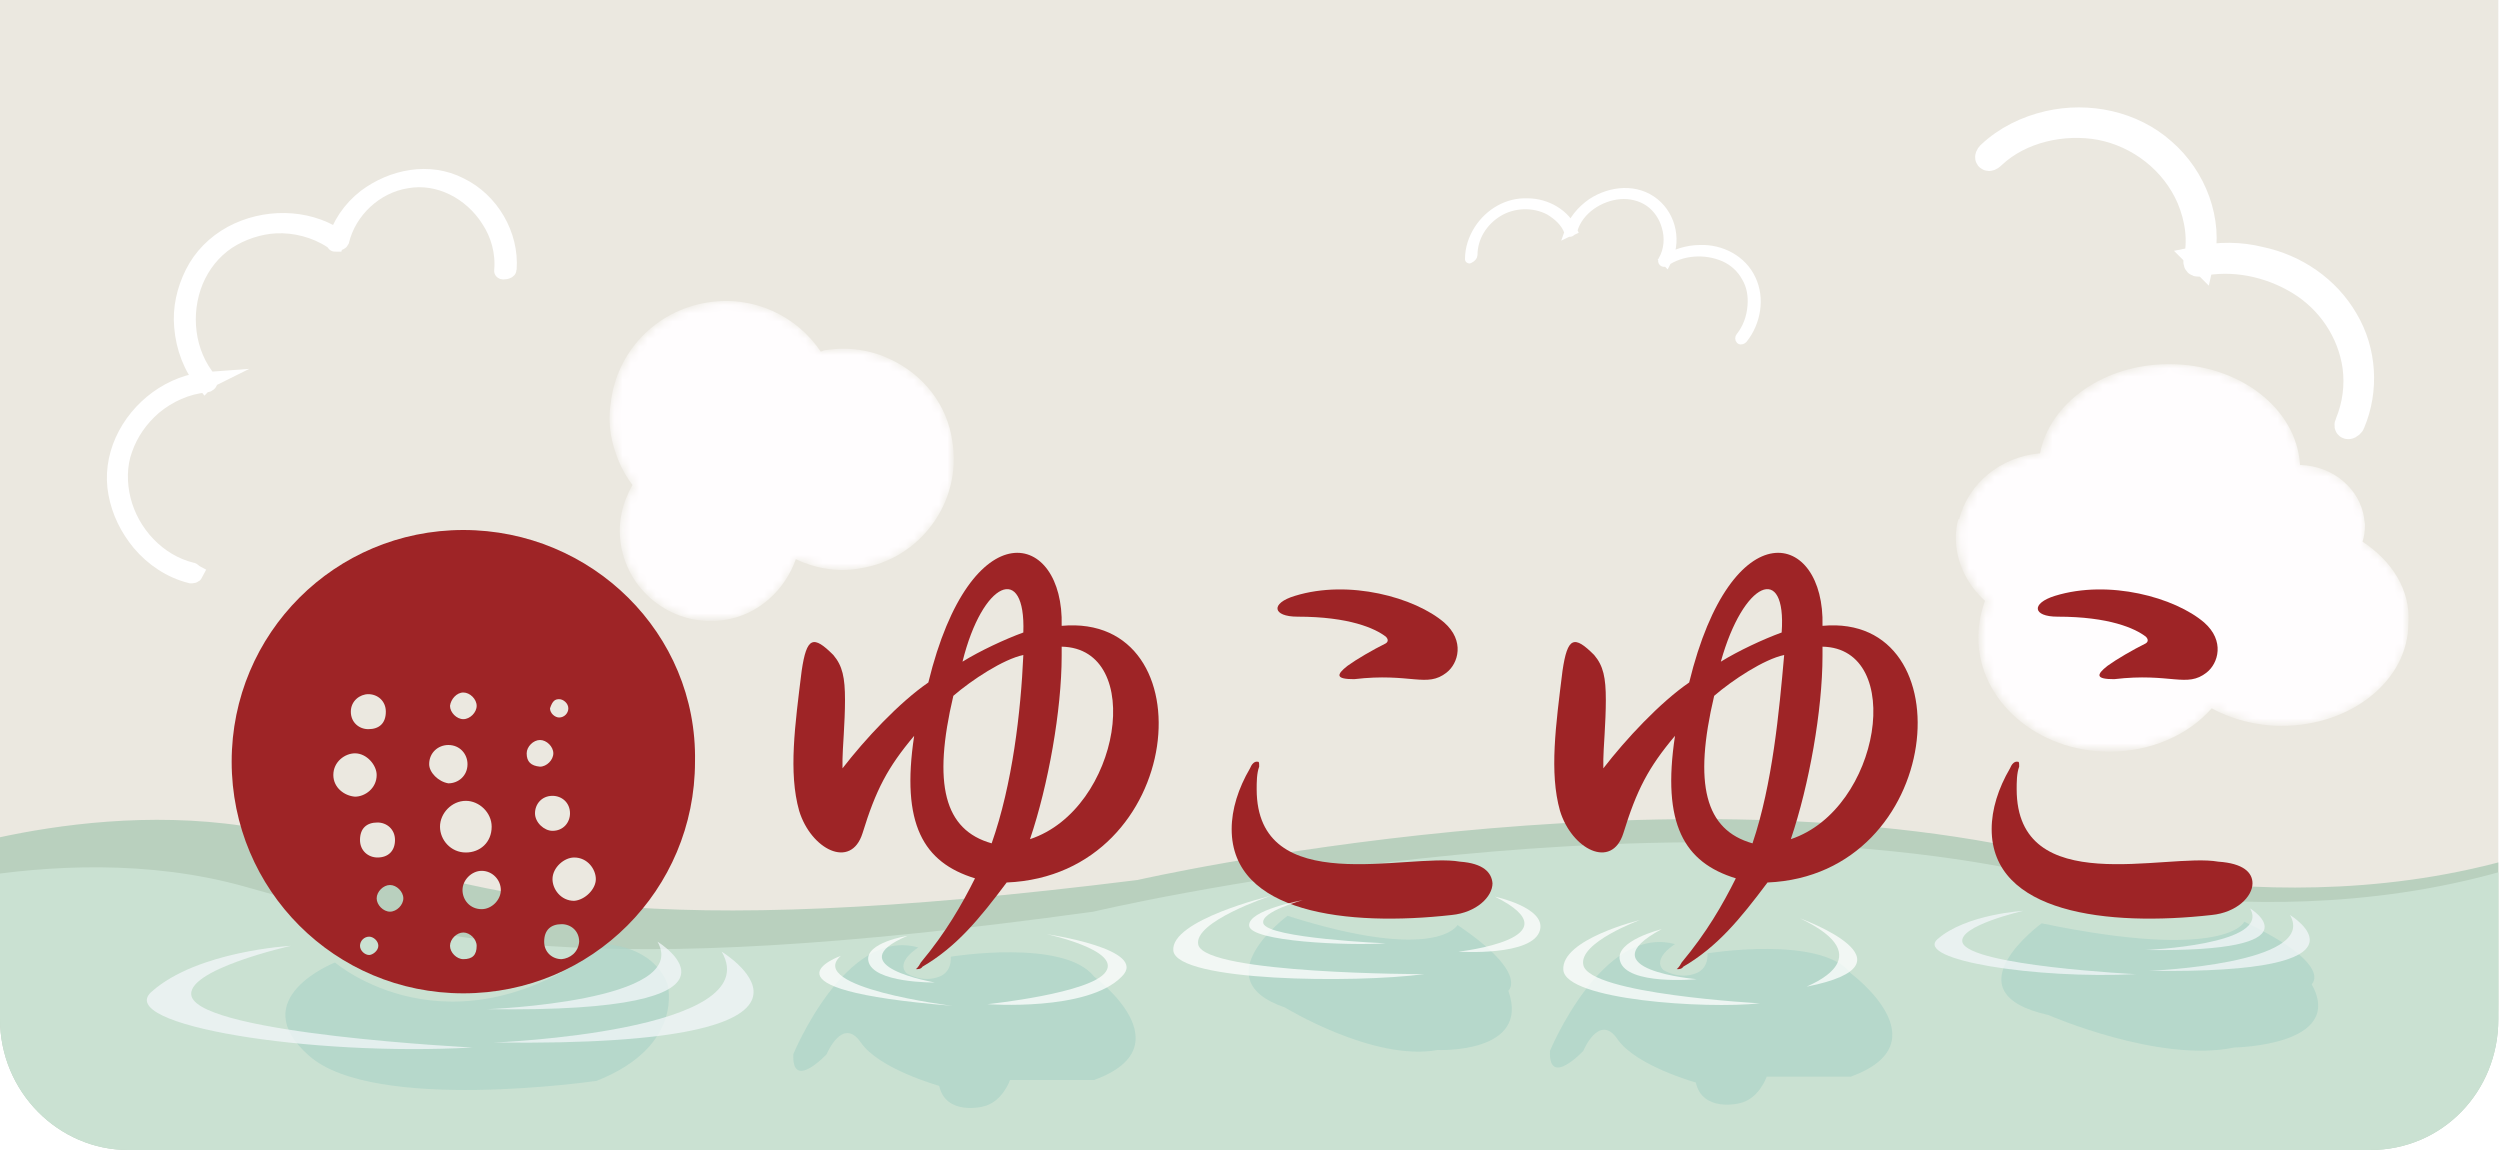
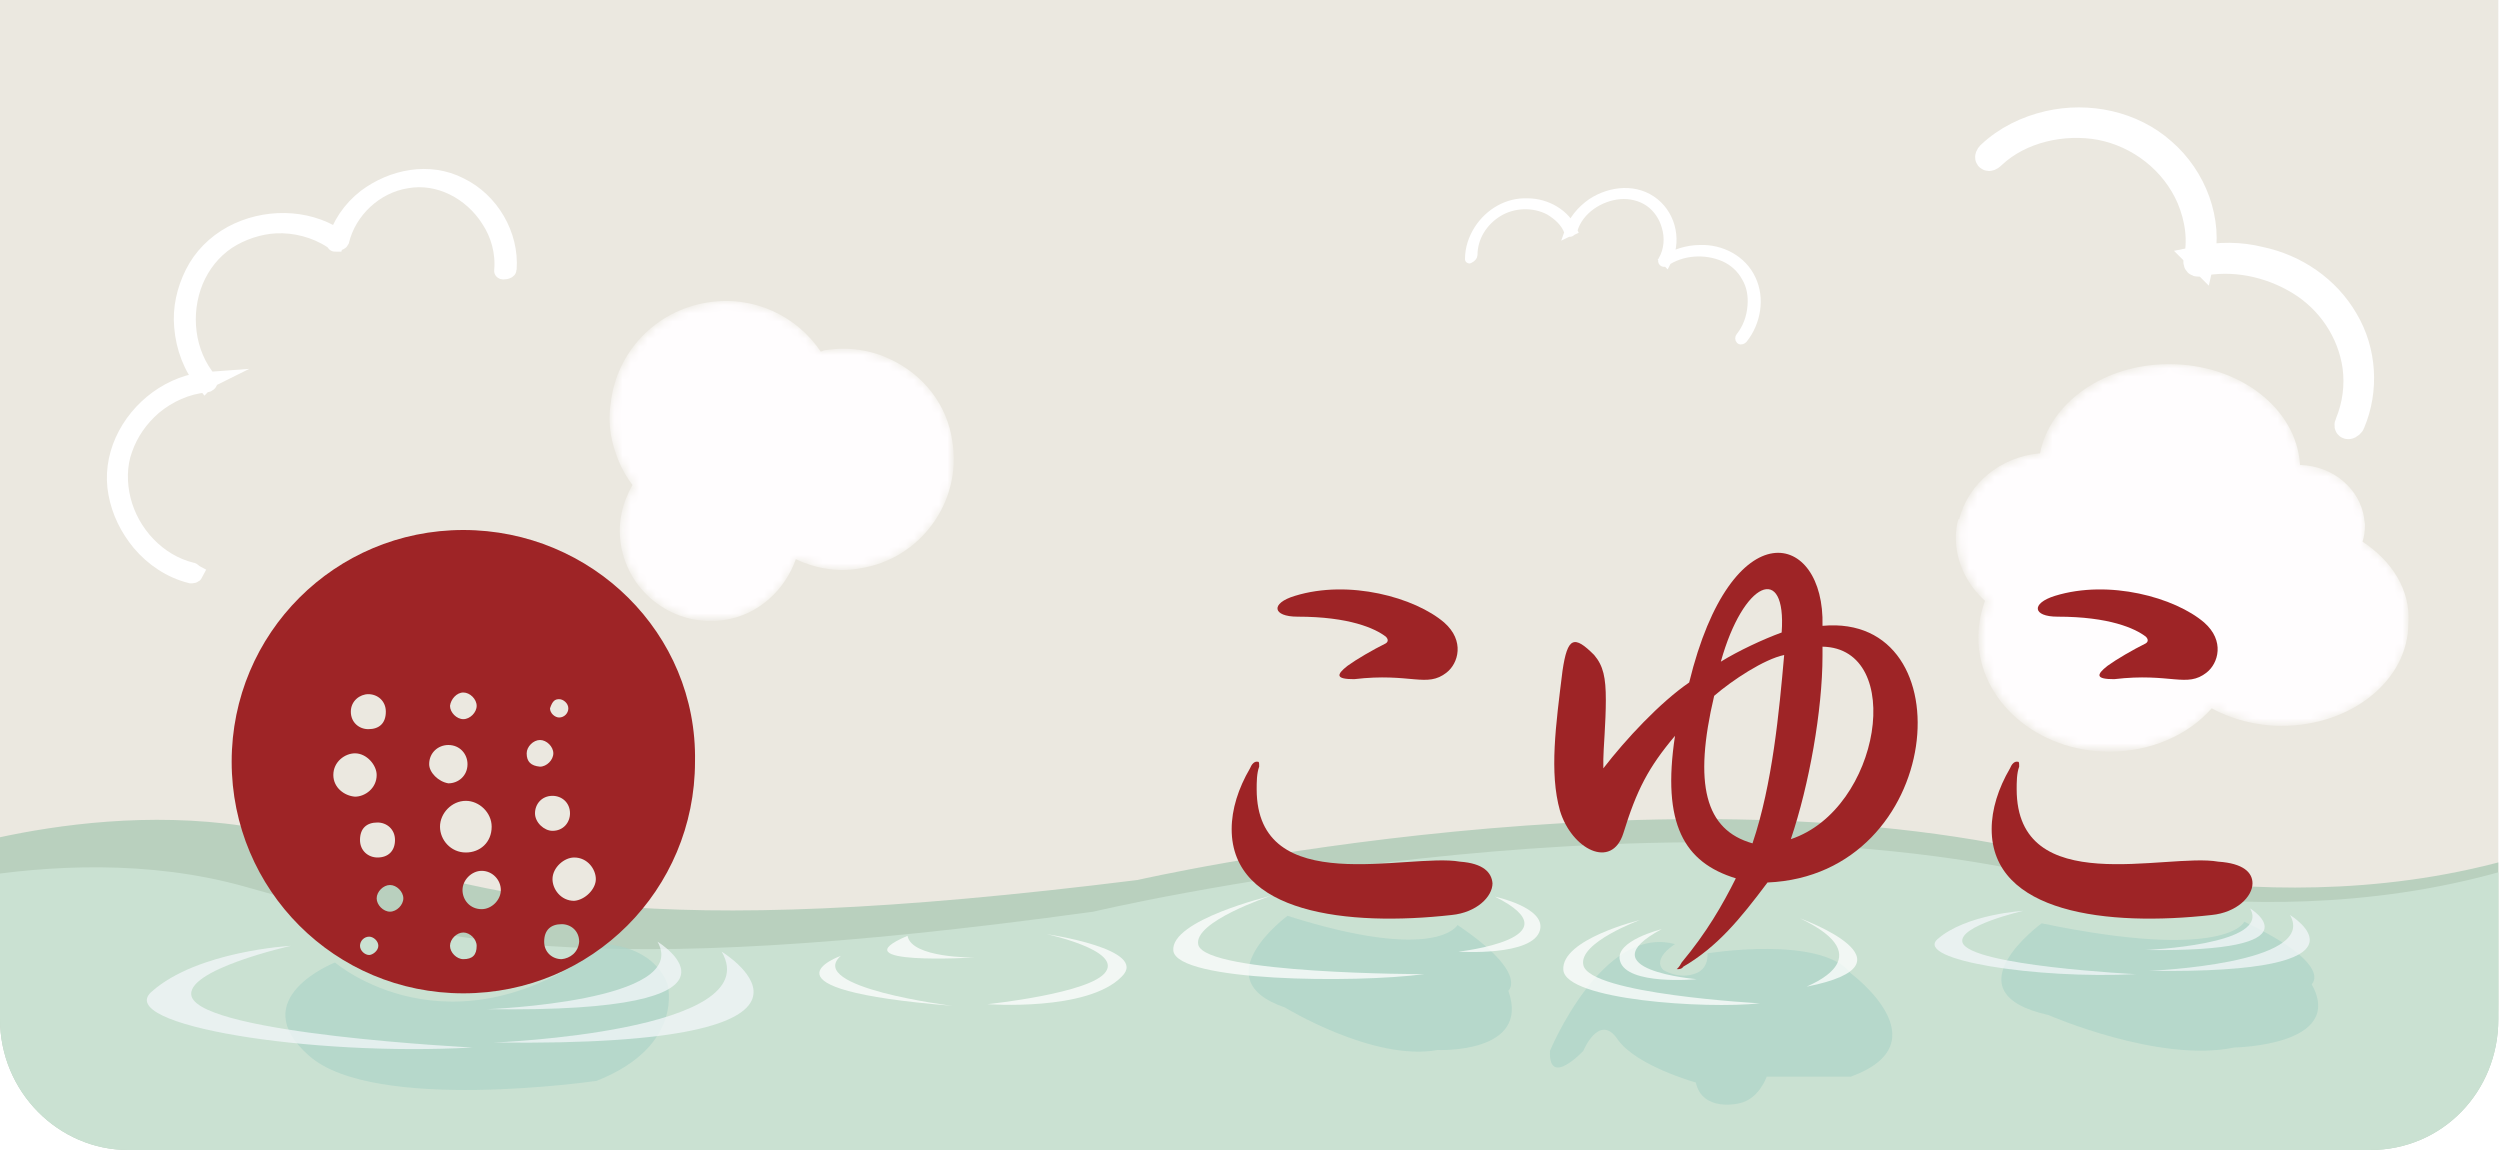
<svg xmlns="http://www.w3.org/2000/svg" xmlns:xlink="http://www.w3.org/1999/xlink" version="1.1" id="レイヤー_1" x="0px" y="0px" viewBox="0 0 300 138" style="enable-background:new 0 0 300 138;" xml:space="preserve">
  <style type="text/css">
	.st0{clip-path:url(#SVGID_2_);}
	.st1{clip-path:url(#SVGID_4_);}
	.st2{fill:#EBE8E0;}
	.st3{clip-path:url(#SVGID_2_);fill:none;}
	.st4{clip-path:url(#SVGID_2_);fill:#B9D0BE;}
	.st5{filter:url(#Adobe_OpacityMaskFilter);}
	.st6{clip-path:url(#SVGID_2_);fill:url(#SVGID_6_);}
	.st7{clip-path:url(#SVGID_2_);mask:url(#SVGID_5_);fill:#FFFDFE;}
	.st8{clip-path:url(#SVGID_2_);fill:#CAE1D2;}
	.st9{fill:#FFFFFF;stroke:#FFFFFF;stroke-width:2;stroke-miterlimit:10;}
	.st10{clip-path:url(#SVGID_2_);fill:#FFFFFF;stroke:#FFFFFF;stroke-width:3;stroke-miterlimit:10;}
	.st11{clip-path:url(#SVGID_2_);fill:#FFFFFF;stroke:#FFFFFF;stroke-miterlimit:10;}
	.st12{opacity:0.67;clip-path:url(#SVGID_2_);fill:#ACD4C8;}
	.st13{filter:url(#Adobe_OpacityMaskFilter_1_);}
	.st14{clip-path:url(#SVGID_2_);fill:url(#SVGID_8_);}
	.st15{clip-path:url(#SVGID_2_);mask:url(#SVGID_7_);fill:#FFFDFE;}
	.st16{fill:#9E2426;}
	.st17{opacity:0.75;clip-path:url(#SVGID_2_);}
	.st18{fill:#F3F7FA;}
	.st19{fill:#FFFFFF;}
</style>
  <g>
    <defs>
      <path id="SVGID_1_" d="M0,0v122.3C0,131,7,138,15.4,138h269c8.7,0,15.4-7,15.4-15.7V0H0z" />
    </defs>
    <clipPath id="SVGID_2_">
      <use xlink:href="#SVGID_1_" style="overflow:visible;" />
    </clipPath>
    <g class="st0">
      <g>
        <defs>
          <path id="SVGID_3_" d="M0-0.6v121c0,8.6,7,15.5,15.4,15.5h269c8.7,0,15.4-7,15.4-15.5v-121H0z" />
        </defs>
        <clipPath id="SVGID_4_">
          <use xlink:href="#SVGID_3_" style="overflow:visible;" />
        </clipPath>
        <g class="st1">
          <path class="st2" d="M0-0.5v121c0,8.6,7,15.5,15.4,15.5h269c8.7,0,15.4-7,15.4-15.5v-121H0z" />
        </g>
      </g>
    </g>
    <path class="st3" d="M0-0.6v122.3c0,8.7,7,15.7,15.4,15.7h269c8.7,0,15.4-7,15.4-15.7V-0.6H0z" />
    <path class="st4" d="M-9.3,103c0,0,24.5-8.9,46.9-2c22.4,6.8,38.8,12.1,98.9,4.6c0,0,64.2-14.7,112-2.4c0,0,35.9,10.5,67.5-5.9   s52.8,3.5,52.8,3.5l-2.4,36l-378.1,18.2L-9.3,103z" />
    <path class="st3" d="M0-0.6v122.3c0,8.7,7,15.7,15.4,15.7h269c8.7,0,15.4-7,15.4-15.7V-0.6H0z" />
    <defs>
      <filter id="Adobe_OpacityMaskFilter" filterUnits="userSpaceOnUse" x="234.8" y="43.7" width="54.5" height="46.4">
        <feColorMatrix type="matrix" values="1 0 0 0 0  0 1 0 0 0  0 0 1 0 0  0 0 0 1 0" />
      </filter>
    </defs>
    <mask maskUnits="userSpaceOnUse" x="234.8" y="43.7" width="54.5" height="46.4" id="SVGID_5_">
      <g class="st5">
        <linearGradient id="SVGID_6_" gradientUnits="userSpaceOnUse" x1="262.249" y1="43.698" x2="262.249" y2="90.088">
          <stop offset="0" style="stop-color:#FFFFFF" />
          <stop offset="1" style="stop-color:#000000" />
        </linearGradient>
        <path class="st6" d="M283.7,65c0.2-0.6,0.3-1.3,0.3-2c0-0.3-0.1-0.5-0.1-0.8h0c-0.5-3.5-3.7-6.3-7.7-6.4     c-0.4-6.8-7.3-12.1-15.7-12.1c-7.8,0-14.3,4.6-15.5,10.7c-4.7,0.4-8.6,3.6-9.7,7.9h-0.1c-0.2,0.7-0.3,1.4-0.3,2.2     c0,3,1.4,5.7,3.5,7.6c-0.5,1.4-0.8,2.8-0.8,4.4c0,7.6,7.1,13.7,15.7,13.7c5,0,9.5-2,12.3-5.2c2.4,1.3,5.3,2.1,8.4,2.1     c8.4,0,15.2-5.5,15.2-12.3C289.5,70.8,287.2,67.3,283.7,65z" />
      </g>
    </mask>
    <path class="st7" d="M283.5,65c0.2-0.6,0.3-1.3,0.3-2c0-0.3-0.1-0.5-0.1-0.8h0c-0.5-3.5-3.7-6.3-7.7-6.4   c-0.4-6.8-7.3-12.1-15.7-12.1c-7.8,0-14.3,4.6-15.5,10.7c-4.7,0.4-8.6,3.6-9.7,7.9h-0.1c-0.2,0.7-0.3,1.4-0.3,2.2   c0,3,1.4,5.7,3.5,7.6c-0.5,1.4-0.8,2.8-0.8,4.4c0,7.6,7.1,13.7,15.7,13.7c5,0,9.5-2,12.3-5.2c2.4,1.3,5.3,2.1,8.4,2.1   c8.4,0,15.2-5.5,15.2-12.3C289.3,70.8,287,67.3,283.5,65z" />
    <path class="st8" d="M-18.8,109.1c0,0,25.1-9.2,48.2-2.7s40.1,11.5,101.8,3c0,0,65.9-15.6,115.2-4.1c0,0,37.1,10,69.4-6.9   s54.3,2.7,54.3,2.7l-2,36l-388.8,24L-18.8,109.1z" />
    <g class="st0">
      <path class="st9" d="M23,68.5c-4.1-1-7.3-4.5-8.3-8.5c-0.5-2-0.5-4.2,0.2-6.1c0.7-2,1.9-3.7,3.5-5.1c1.8-1.5,4-2.5,6.3-2.7    c0.2,0,0.5-0.2,0.4-0.4c-2.8-3.3-3.3-8.1-1.7-12c0.8-1.9,2.1-3.6,3.9-4.8c1.7-1.1,3.8-1.8,5.8-1.9c2.3-0.1,4.7,0.5,6.7,1.8    c0.3,0.2,0.9-0.2,0.6-0.4c-3.7-2.4-8.7-2.4-12.6-0.3c-2,1.1-3.6,2.7-4.6,4.7c-1,2-1.5,4.2-1.3,6.4c0.2,2.5,1.1,4.9,2.7,6.8    c0.1-0.1,0.2-0.3,0.4-0.4c-4.4,0.3-8.4,3.3-10.2,7.3c-0.9,2-1.2,4.2-0.8,6.3c0.4,2.2,1.4,4.2,2.8,5.9c1.6,1.9,3.7,3.3,6.1,3.9    c0.2,0,0.4,0,0.5-0.2C23.2,68.7,23.2,68.5,23,68.5L23,68.5z" />
      <path class="st9" d="M40.9,28.9c0.9-3.7,4.1-6.7,7.9-7.3c3.9-0.7,7.8,1.4,9.9,4.7c1.2,1.8,1.8,4,1.6,6.2c0,0.1,0.7,0,0.7-0.2    c0.3-4.1-2.1-8.2-5.8-10c-3.7-1.9-8.1-1-11.3,1.4c-1.8,1.4-3.1,3.3-3.7,5.5C40.1,29.2,40.8,29.1,40.9,28.9L40.9,28.9z" />
    </g>
    <path class="st10" d="M239.2,18.7c3.3-3.1,8.4-4.2,12.8-3.4c4.7,0.9,8.8,4.1,10.7,8.5c1,2.4,1.4,5,0.8,7.6c0,0.2,0.1,0.3,0.3,0.3   c4.1-0.9,8.5,0,12.1,2.2c3.6,2.2,6.1,5.9,6.7,10.1c0.3,2.3,0,4.6-0.9,6.8c-0.1,0.2-0.1,0.4,0.1,0.4c0.2,0,0.5-0.3,0.5-0.4   c1.7-4,1.4-8.7-0.8-12.4c-2.2-3.8-6-6.4-10.3-7.3c-2.4-0.6-4.9-0.6-7.3-0.1c0.1,0.1,0.2,0.2,0.3,0.3c1.1-4.8-0.9-10-4.6-13.2   c-3.7-3.3-9-4.4-13.8-3.3c-2.6,0.6-5.1,1.8-7.1,3.7c-0.1,0.1-0.3,0.4-0.1,0.5C238.8,19.1,239.1,18.8,239.2,18.7L239.2,18.7z" />
    <path class="st11" d="M176.8,30.6c0-2.1,1.2-4,3-5.1c1.8-1.1,4.2-1.2,6.1-0.2c1,0.6,1.9,1.4,2.3,2.5c0.1,0.3,0.5,0,0.6-0.2   c0.7-2.4,3.2-4,5.6-4.2c1.2-0.1,2.5,0.2,3.5,0.9c1,0.7,1.7,1.8,2,2.9c0.4,1.3,0.3,2.8-0.4,4c-0.1,0.2,0.1,0.4,0.3,0.3   c2-1.4,4.8-1.6,7.1-0.6c1.1,0.5,2,1.3,2.6,2.4c0.6,1,0.8,2.2,0.7,3.4c-0.1,1.4-0.6,2.7-1.4,3.7c-0.1,0.1-0.1,0.3,0,0.4   c0.1,0.1,0.3,0,0.4-0.1c1.6-2,2.1-4.9,1-7.2c-1.1-2.4-3.7-3.7-6.2-3.6c-1.5,0-3.1,0.5-4.3,1.3c0.1,0.1,0.2,0.2,0.3,0.3   c1.3-2.4,0.7-5.5-1.4-7.2c-2.2-1.8-5.3-1.5-7.6,0c-1.3,0.9-2.3,2.1-2.8,3.6c0.2-0.1,0.4-0.1,0.6-0.2c-0.9-2.1-3.2-3.4-5.5-3.4   c-2.4-0.1-4.6,1.2-5.9,3.2c-0.7,1.1-1.1,2.3-1.1,3.6C176.2,31.2,176.8,30.9,176.8,30.6L176.8,30.6z" />
    <path class="st12" d="M40.2,115.5c0,0,13.8,11.9,32.4-2.2c0,0,5.7,0.1,7.5,4.8c0,0,2.1,7.4-8.5,11.6c0,0-26.7,3.9-34.5-3   C29.2,119.8,40.2,115.5,40.2,115.5z" />
    <path class="st12" d="M201,113.3c0,0-2.8,1.7-1.4,3.1c0,0,1.9,1.2,3.9,0.4c0,0,1.5-0.4,1.4-2.4c0,0,13.6-2.2,17.2,2.4   c0,0,11.2,8.3,0,12.4h-10.1c0,0-0.9,2.7-3.3,3.2c0,0-4.4,1.1-5.2-2.5c0,0-7.2-2-9.4-5.2s-4.1,1.4-4.1,1.4s-4.2,4.5-4,0   C186,126.1,192.3,110.9,201,113.3z" />
-     <path class="st12" d="M110.2,113.7c0,0-2.8,1.7-1.4,3.1c0,0,1.9,1.2,3.9,0.4c0,0,1.5-0.4,1.4-2.4c0,0,13.6-2.2,17.2,2.4   c0,0,11.2,8.3,0,12.4h-10.1c0,0-0.9,2.7-3.3,3.2c0,0-4.4,1.1-5.2-2.5c0,0-7.2-2-9.4-5.2s-4.1,1.4-4.1,1.4s-4.2,4.5-4,0   C95.2,126.5,101.5,111.2,110.2,113.7z" />
    <defs>
      <filter id="Adobe_OpacityMaskFilter_1_" filterUnits="userSpaceOnUse" x="73.2" y="36.1" width="41.3" height="38.4">
        <feColorMatrix type="matrix" values="1 0 0 0 0  0 1 0 0 0  0 0 1 0 0  0 0 0 1 0" />
      </filter>
    </defs>
    <mask maskUnits="userSpaceOnUse" x="73.2" y="36.1" width="41.3" height="38.4" id="SVGID_7_">
      <g class="st13">
        <linearGradient id="SVGID_8_" gradientUnits="userSpaceOnUse" x1="97.161" y1="35.267" x2="97.161" y2="73.226" gradientTransform="matrix(0.988 -0.153 0.153 0.988 -10.489 15.378)">
          <stop offset="0" style="stop-color:#FFFFFF" />
          <stop offset="1" style="stop-color:#000000" />
        </linearGradient>
        <path class="st14" d="M106.9,43.1c-2.3-1.1-4.9-1.5-7.6-1.1c-0.2,0-0.5,0.1-0.7,0.2c-2.9-4.3-8.1-6.8-13.6-5.9     c-6.3,1-10.9,6-11.6,12c-0.2,1.2-0.2,2.5,0,3.8c0.4,2.3,1.3,4.4,2.6,6.1c-1.2,2.1-1.8,4.5-1.4,7.1c0.9,5.9,6.5,10,12.4,9.1     c4.1-0.6,7.3-3.6,8.6-7.3c2.3,1.1,5,1.6,7.7,1.1c7.2-1.1,12.2-7.9,11.1-15.1C113.8,48.5,110.9,44.9,106.9,43.1z" />
      </g>
    </mask>
    <path class="st15" d="M106.8,43.1c-2.3-1.1-4.9-1.5-7.6-1.1c-0.2,0-0.5,0.1-0.7,0.2c-2.9-4.3-8.1-6.8-13.6-5.9   c-6.3,1-10.9,6-11.6,12c-0.2,1.2-0.2,2.5,0,3.8c0.4,2.3,1.3,4.4,2.6,6.1c-1.2,2.1-1.8,4.5-1.4,7.1c0.9,5.9,6.5,10,12.4,9.1   c4.1-0.6,7.3-3.6,8.6-7.3c2.3,1.1,5,1.6,7.7,1.1c7.2-1.1,12.2-7.9,11.1-15.1C113.7,48.5,110.7,44.9,106.8,43.1z" />
    <path class="st12" d="M245,110.8c0,0-11.4,8.3,0.8,11c0,0,13.3,5.8,22.3,3.9c0,0,13.4-0.2,9.3-7.6c0,0,2.8-2.3-8.1-7.5   C269.4,110.6,267.2,115.4,245,110.8z" />
    <path class="st12" d="M154.5,109.9c0,0-10.3,7.6-0.3,11c0,0,10.6,6.5,18.3,5.1c0,0,11.2,0.5,8.5-7.1c0,0,2.5-2.1-6.1-7.9   C174.9,111,172.5,115.6,154.5,109.9z" />
    <g class="st0">
      <g>
-         <path class="st16" d="M127.4,75.1c0.3-11.4-10.9-14.1-16,6.8c-3.5,2.4-7.6,6.8-10.3,10.3c0-0.3,0-0.8,0-1.1     c0-1.1,0.3-4.4,0.3-7.1c0-2.7-0.3-4.1-1.4-5.4c-2.4-2.4-3.2-2.2-3.8,1.9c-0.8,6.5-1.6,12.2-0.3,16.8c1.4,4.6,6.2,7.1,7.6,2.7     c1.6-5.2,3-7.9,6.2-11.7c-1.6,10.6,1.1,15.2,7.3,17.1c-1.6,3.2-3.5,6.5-6.5,10.1c-0.3,0.6-0.6,0.8-0.6,0.8l0,0     c0.3,0,0.6,0,0.8-0.3c4.1-2.4,6.8-5.7,10.1-10.1C142.4,105,145.1,73.5,127.4,75.1z M119,101.2c-5.7-1.6-7.1-7.1-4.6-17.7     c2.2-1.9,6-4.4,8.4-4.9C122.5,85.4,121.5,94.1,119,101.2z M122.8,75.9c-2.2,0.8-5.2,2.2-7.3,3.5     C117.9,69.7,123.1,67.5,122.8,75.9z M123.6,100.7c2.2-6.5,3.8-15.5,3.8-22c0-0.3,0-0.6,0-1.1C137.5,77.8,134.5,97.1,123.6,100.7z     " />
        <path class="st16" d="M175.2,103.4c-6.2-1.1-24.4,4.6-24.4-8.7c0-0.8,0-1.9,0.3-2.7c0-0.6,0-0.6-0.3-0.6c-0.3,0-0.6,0.3-0.8,0.8     c-1.4,2.4-2.2,4.9-2.2,7.3c0,10.1,13.9,11.7,26.4,10.3c3-0.3,4.9-2.2,4.9-3.8C179,104.7,178,103.6,175.2,103.4z" />
        <path class="st16" d="M155.7,74c6.2,0,9.3,1.4,10.6,2.4c0.3,0.3,0.3,0.6,0,0.8c-1.6,0.8-3.5,1.9-4.6,2.7     c-1.4,1.1-1.4,1.6,0.8,1.6c6.8-0.8,8.7,1.1,11.1-0.8c1.4-1.1,2.2-3.8-0.3-6c-3.5-3-11.4-5.2-17.9-3.2     C152.4,72.4,152.7,74,155.7,74z" />
        <path class="st16" d="M246.9,74c6.2,0,9.3,1.4,10.6,2.4c0.3,0.3,0.3,0.6,0,0.8c-1.6,0.8-3.5,1.9-4.6,2.7     c-1.4,1.1-1.4,1.6,0.8,1.6c6.8-0.8,8.7,1.1,11.1-0.8c1.4-1.1,2.2-3.8-0.3-6c-3.5-3-11.4-5.2-17.9-3.2     C243.7,72.4,243.9,74,246.9,74z" />
        <path class="st16" d="M266.2,103.4c-6.2-1.1-24.2,4.6-24.2-8.7c0-0.8,0-1.9,0.3-2.7c0-0.6,0-0.6-0.3-0.6c-0.3,0-0.6,0.3-0.8,0.8     c-1.4,2.4-2.2,4.9-2.2,7.3c0,10.1,13.9,11.7,26.4,10.3c3-0.3,4.9-2.2,4.9-3.8C270.3,104.7,269.2,103.6,266.2,103.4z" />
        <path class="st16" d="M218.7,75.1c0.3-11.4-10.9-14.1-16,6.8c-3.5,2.4-7.6,6.8-10.3,10.3c0-0.3,0-0.8,0-1.1     c0-1.1,0.3-4.4,0.3-7.1c0-2.7-0.3-4.1-1.4-5.4c-2.4-2.4-3.2-2.2-3.8,1.9c-0.8,6.5-1.6,12.2-0.3,16.8c1.4,4.6,6.2,7.1,7.6,2.7     c1.6-5.2,3-7.9,6.2-11.7c-1.6,10.6,1.1,15.2,7.3,17.1c-1.6,3.2-3.5,6.5-6.5,10.1c-0.3,0.6-0.6,0.8-0.6,0.8l0,0     c0.3,0,0.6,0,0.8-0.3c4.1-2.4,6.8-5.7,10.1-10.1C233.4,105,236.1,73.5,218.7,75.1z M210.3,101.2c-5.7-1.6-7.1-7.1-4.6-17.7     c2.2-1.9,6-4.4,8.4-4.9C213.5,85.4,212.7,94.1,210.3,101.2z M213.8,75.9c-2.2,0.8-5.2,2.2-7.3,3.5     C209.2,69.7,214.4,67.5,213.8,75.9z M214.9,100.7c2.2-6.5,3.8-15.5,3.8-22c0-0.3,0-0.6,0-1.1C228.7,77.8,225.7,97.1,214.9,100.7z     " />
      </g>
      <g>
        <g>
          <path class="st16" d="M55.6,63.6c-15.4,0-27.8,12.4-27.8,27.8s12.4,27.8,27.8,27.8s27.8-12.4,27.8-27.8      C83.7,76,71,63.6,55.6,63.6z M67.1,83.9c0.5,0,1.1,0.5,1.1,1.1c0,0.6-0.5,1.1-1.1,1.1c-0.5,0-1.1-0.5-1.1-1.1      C66.3,84.1,66.6,83.9,67.1,83.9z M55.6,83.1c0.8,0,1.6,0.8,1.6,1.6s-0.8,1.6-1.6,1.6c-0.8,0-1.6-0.8-1.6-1.6      C54.1,83.9,54.8,83.1,55.6,83.1z M44.2,83.3c1.1,0,2.1,0.8,2.1,2.1c0,1.4-0.8,2.1-2.1,2.1c-1.1,0-2.1-0.8-2.1-2.1      C42.1,84.1,43.2,83.3,44.2,83.3z M40,93c0-1.6,1.4-2.6,2.6-2.6c1.4,0,2.6,1.4,2.6,2.6c0,1.6-1.4,2.6-2.6,2.6      C41.3,95.5,40,94.5,40,93z M45.3,98.7c1.1,0,2.1,0.8,2.1,2.1c0,1.3-0.8,2.1-2.1,2.1c-1.1,0-2.1-0.8-2.1-2.1      C43.2,99.4,44,98.7,45.3,98.7z M44.3,114.6c-0.5,0-1.1-0.5-1.1-1.1s0.5-1.1,1.1-1.1c0.5,0,1.1,0.5,1.1,1.1      S44.7,114.6,44.3,114.6z M46.8,109.4c-0.8,0-1.6-0.8-1.6-1.6s0.8-1.6,1.6-1.6c0.8,0,1.6,0.8,1.6,1.6S47.6,109.4,46.8,109.4z       M51.5,91.7c0-1.4,1.1-2.3,2.3-2.3c1.4,0,2.3,1.1,2.3,2.3c0,1.4-1.1,2.3-2.3,2.3C52.6,93.8,51.5,92.7,51.5,91.7z M52.8,99.2      c0-1.6,1.4-3.1,3.1-3.1c1.6,0,3.1,1.4,3.1,3.1c0,1.9-1.4,3.1-3.1,3.1C54.1,102.3,52.8,100.8,52.8,99.2z M55.6,115.1      c-0.8,0-1.6-0.8-1.6-1.6c0-0.8,0.8-1.6,1.6-1.6c0.8,0,1.6,0.8,1.6,1.6C57.2,114.6,56.7,115.1,55.6,115.1z M57.8,109.1      c-1.4,0-2.3-1.1-2.3-2.3s1.1-2.3,2.3-2.3c1.3,0,2.3,1.1,2.3,2.3S59,109.1,57.8,109.1z M63.2,90.4c0-0.8,0.8-1.6,1.6-1.6      c0.8,0,1.6,0.8,1.6,1.6c0,0.8-0.8,1.6-1.6,1.6C63.7,91.9,63.2,91.4,63.2,90.4z M64.2,97.6c0-1.1,0.8-2.1,2.1-2.1      c1.1,0,2.1,0.8,2.1,2.1c0,1.1-0.8,2.1-2.1,2.1C65.3,99.7,64.2,98.7,64.2,97.6z M67.4,115.1c-1.1,0-2.1-0.8-2.1-2.1      c0-1.4,0.8-2.1,2.1-2.1c1.1,0,2.1,0.8,2.1,2.1C69.4,114.3,68.4,115,67.4,115.1z M68.9,108.1c-1.6,0-2.6-1.4-2.6-2.6      c0-1.4,1.4-2.6,2.6-2.6c1.6,0,2.6,1.4,2.6,2.6S70.2,108,68.9,108.1z" />
        </g>
      </g>
    </g>
    <g class="st17">
      <g>
        <path class="st18" d="M78.9,113c0,0,14.1,8.6-20.4,8.1C58.5,121.1,83,120.2,78.9,113z" />
        <path class="st18" d="M34.9,113.5c0,0-11.2,0.6-16.7,5.5c-4.6,4,19.1,7.8,38.5,6.7c0,0-32.2-1.6-33.7-6.1     C22,116.4,34.9,113.5,34.9,113.5z" />
        <path class="st18" d="M86.6,114.2c0,0,18.9,11.5-27.3,10.9C59.4,125.1,92.2,123.8,86.6,114.2z" />
      </g>
      <path class="st19" d="M100.9,114.7c0,0-11.3,4,13.4,6C114.2,120.7,96.6,118.5,100.9,114.7z" />
-       <path class="st19" d="M108.9,112.3c0,0-5.1,0.8-4.7,3c0.5,2.7,8,2.6,8,2.6S100.4,115.9,108.9,112.3z" />
+       <path class="st19" d="M108.9,112.3c0.5,2.7,8,2.6,8,2.6S100.4,115.9,108.9,112.3z" />
      <g>
        <path class="st19" d="M196.8,110.4c0,0-9.5,2.3-9.2,6c0.3,3.6,17,4.7,23.6,4c0,0-20.5-1.1-21.2-4.6     C189.4,113.1,196.8,110.4,196.8,110.4z" />
        <path class="st19" d="M199.4,111.5c0,0-5.7,1.4-5,3.8c0.8,3,9.2,2.2,9.2,2.2S190.2,116.4,199.4,111.5z" />
        <path class="st19" d="M216,110.2c0,0,14.9,5.4,0.8,8.2C216.8,118.3,226.1,115,216,110.2z" />
        <path class="st19" d="M125.6,112.1c0,0,8.9,1.9,7.1,4.5c-1.7,2.6-14.2,3.9-14.2,3.9s12,0.9,16.1-3.3     C138,113.9,125.6,112.1,125.6,112.1z" />
      </g>
      <path class="st19" d="M179.4,107.6c0,0,6.1,1.3,5.4,4c-0.8,3.2-9.8,2.6-9.8,2.6S189.4,112.6,179.4,107.6z" />
      <path class="st19" d="M152.5,107.5c0,0-12.1,2.9-11.7,6.6c0.5,3.7,21.7,3.9,30.1,2.8c0,0-26.1,0-27.1-3.5    C143.1,110.6,152.5,107.5,152.5,107.5z" />
-       <path class="st19" d="M156.4,108c0,0-6.7,1.2-6.5,3.1c0.2,1.9,11.8,2.4,16.4,2.1c0,0-14.2-0.6-14.7-2.4    C151.2,109.4,156.4,108,156.4,108z" />
      <g>
        <path class="st18" d="M270,109c0,0,8.7,5.3-12.6,5C257.4,114,272.6,113.4,270,109z" />
        <path class="st18" d="M242.8,109.3c0,0-6.9,0.4-10.3,3.4c-2.8,2.5,11.8,4.8,23.8,4.2c0,0-19.9-1-20.8-3.8     C234.9,111.1,242.8,109.3,242.8,109.3z" />
        <path class="st18" d="M274.8,109.8c0,0,11.7,7.1-16.9,6.7C257.9,116.5,278.2,115.7,274.8,109.8z" />
      </g>
    </g>
  </g>
</svg>